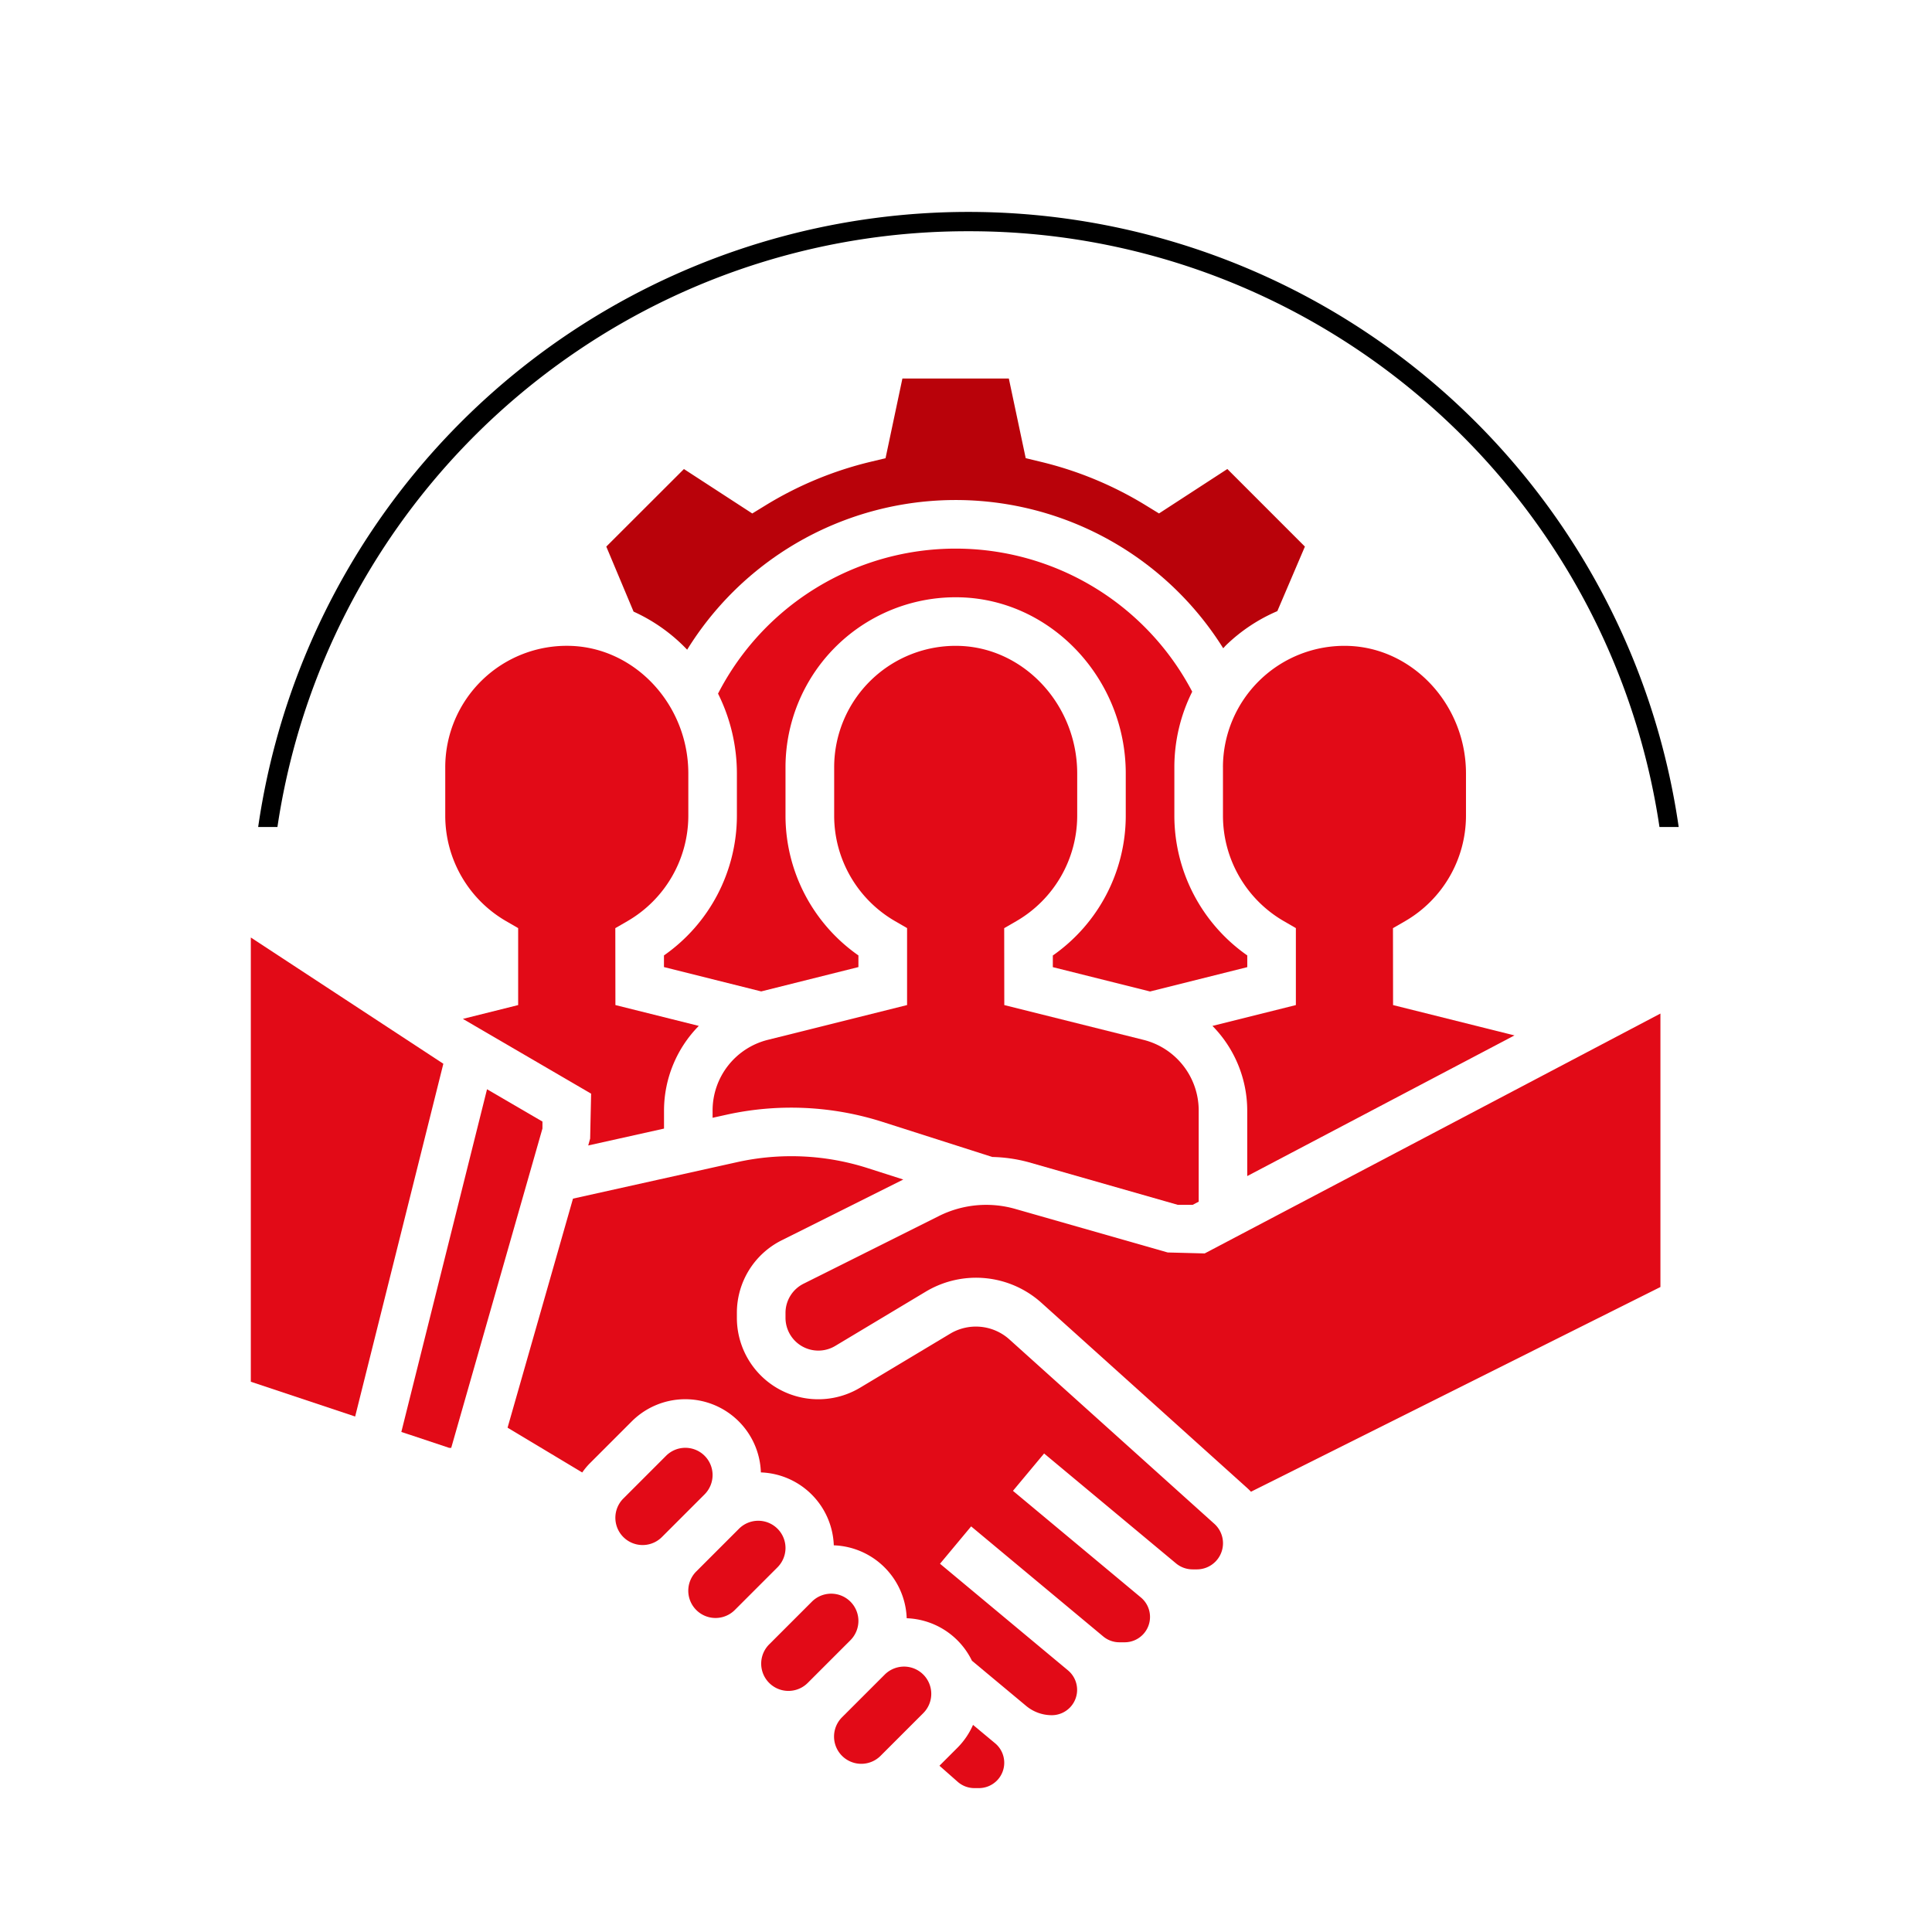
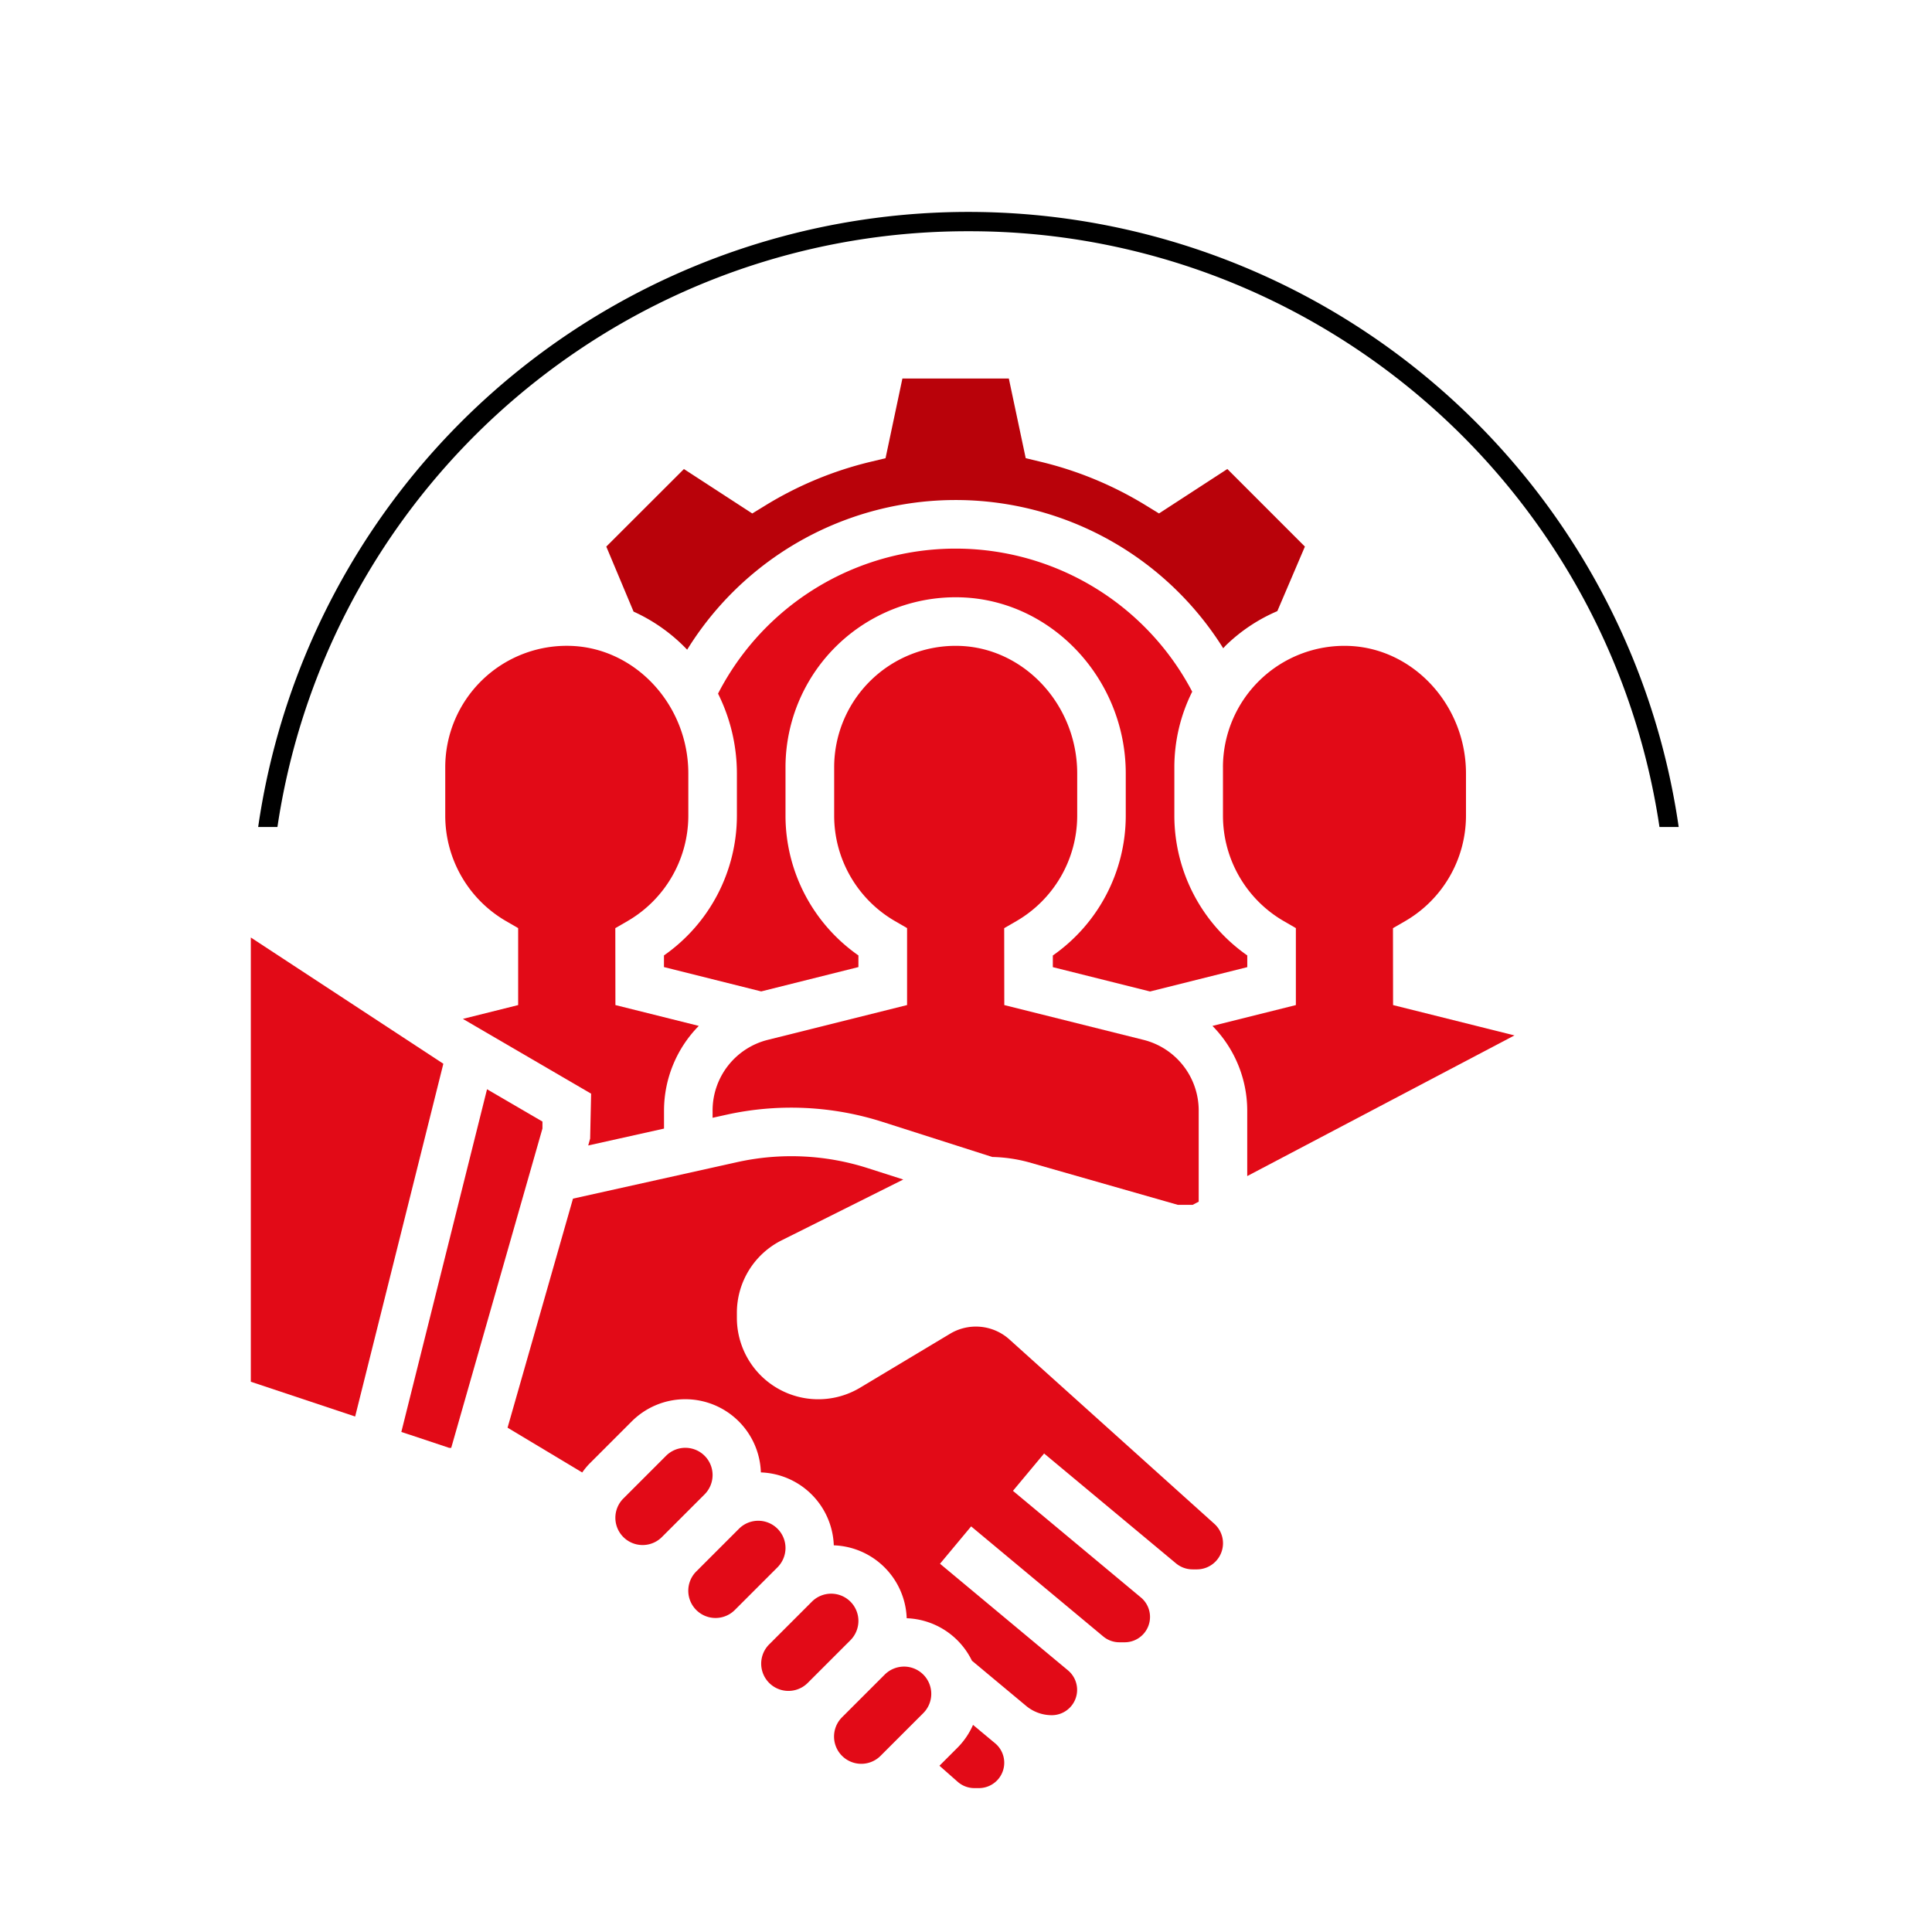
<svg xmlns="http://www.w3.org/2000/svg" width="200" height="200" viewBox="0 0 200 200">
  <defs>
    <clipPath id="clip-path">
      <rect id="Rectangle_11072" data-name="Rectangle 11072" width="156.534" height="70.308" fill="#fff" stroke="#707070" stroke-width="1" />
    </clipPath>
  </defs>
  <g id="Group_13061" data-name="Group 13061" transform="translate(17893 10657)">
    <rect id="Rectangle_11267" data-name="Rectangle 11267" width="200" height="200" transform="translate(-17893 -10657)" fill="none" />
    <g id="team_12_" data-name="team (12)" transform="translate(-17867.035 -10617.817)">
      <path id="Path_31789" data-name="Path 31789" d="M70.292,116.489l1.255.726v7.968l-5.721,1.43L79.1,134.353l-.1,4.652-.2.712,7.847-1.747v-1.864a12.518,12.518,0,0,1,3.6-8.768l-8.632-2.157-.01-7.962,1.258-.727a12.628,12.628,0,0,0,6.3-10.887v-4.4c0-7.08-5.469-13-12.192-13.206A12.575,12.575,0,0,0,64,100.575v5.032A12.615,12.615,0,0,0,70.292,116.489Zm0,0" transform="translate(-43.873 -60.321)" fill="#e20a17" />
      <path id="Path_31790" data-name="Path 31790" d="M125.379,28.073a32.674,32.674,0,0,1,55.492-.149c.1-.1.189-.211.292-.312a17.54,17.54,0,0,1,5.311-3.531l2.854-6.682L181.3,9.369l-7.075,4.6-1.354-.83a37.542,37.542,0,0,0-10.894-4.518l-1.55-.373L158.679,0H147.662l-1.746,8.252-1.548.37a37.58,37.58,0,0,0-10.894,4.52l-1.354.83-7.075-4.6L117.008,17.4l2.823,6.73A17.8,17.8,0,0,1,125.379,28.073Zm0,0" transform="translate(-80.21)" fill="#b9020a" />
      <path id="Path_31791" data-name="Path 31791" d="M0,184v45.988l10.8,3.6,9.13-36.518Zm0,0" transform="translate(0 -126.134)" fill="#e20a17" />
      <path id="Path_31792" data-name="Path 31792" d="M196.376,98.111a17.664,17.664,0,0,1-7.548-14.436V78.643a17.5,17.5,0,0,1,1.849-7.834,27.656,27.656,0,0,0-49.087.2,18.544,18.544,0,0,1,1.952,8.265v4.4a17.668,17.668,0,0,1-7.55,14.438v1.205l10.066,2.52,10.064-2.52V98.111a17.664,17.664,0,0,1-7.548-14.436V78.643a17.614,17.614,0,0,1,18.152-17.6c9.412.285,17.071,8.464,17.071,18.238v4.4a17.668,17.668,0,0,1-7.55,14.438v1.205l10.066,2.52,10.064-2.52Zm0,0" transform="translate(-93.224 -38.389)" fill="#e20a17" />
      <path id="Path_31793" data-name="Path 31793" d="M64.158,237.3l-5.738-3.346-8.87,35.474,4.952,1.65h.211l9.444-33.059Zm0,0" transform="translate(-33.968 -160.378)" fill="#e20a17" />
      <path id="Path_31794" data-name="Path 31794" d="M157.716,128.783A7.542,7.542,0,0,0,152,136.107v.744l1.442-.319a31.069,31.069,0,0,1,16.121.735l11.389,3.64a15.7,15.7,0,0,1,3.732.534l15.47,4.42H201.7l.622-.327v-9.427a7.542,7.542,0,0,0-5.716-7.324l-14.409-3.6-.01-7.962,1.258-.727a12.628,12.628,0,0,0,6.3-10.887v-4.4c0-7.08-5.469-13-12.193-13.206a12.575,12.575,0,0,0-12.966,12.572v5.032a12.615,12.615,0,0,0,6.292,10.882l1.255.726v7.968Zm0,0" transform="translate(-104.198 -60.321)" fill="#e20a17" />
      <path id="Path_31795" data-name="Path 31795" d="M317.63,100.575v5.032a12.615,12.615,0,0,0,6.292,10.882l1.255.726v7.968l-8.635,2.157a12.524,12.524,0,0,1,3.6,8.768v6.777l27.667-14.562-12.57-3.14-.01-7.962,1.258-.727a12.628,12.628,0,0,0,6.3-10.887v-4.4c0-7.08-5.469-13-12.193-13.206a12.575,12.575,0,0,0-12.966,12.572Zm0,0" transform="translate(-216.994 -60.321)" fill="#e20a17" />
      <path id="Path_31796" data-name="Path 31796" d="M136.414,274.922a5.189,5.189,0,0,0-6.033-.581l-9.37,5.618a8.426,8.426,0,0,1-12.76-7.228v-.5a8.382,8.382,0,0,1,4.66-7.538l12.565-6.282-3.706-1.186a25.921,25.921,0,0,0-13.5-.611l-16.985,3.776L84.512,284.1l7.729,4.638a7.6,7.6,0,0,1,.7-.861l4.422-4.422a7.832,7.832,0,0,1,13.372,5.276,7.833,7.833,0,0,1,7.548,7.548,7.832,7.832,0,0,1,7.548,7.548,7.826,7.826,0,0,1,6.755,4.4l5.615,4.68a4.144,4.144,0,0,0,2.645.958,2.624,2.624,0,0,0,1.681-4.64l-13.249-11.039,3.223-3.867,13.665,11.386a2.612,2.612,0,0,0,1.678.612h.549a2.624,2.624,0,0,0,1.681-4.64L136.83,290.639l3.224-3.867L153.7,298.141a2.7,2.7,0,0,0,1.731.629h.435a2.706,2.706,0,0,0,1.812-4.717Zm0,0" transform="translate(-57.934 -175.491)" fill="#e20a17" />
-       <path id="Path_31797" data-name="Path 31797" d="M219.392,233.871l-3.827-.1-15.81-4.516a10.948,10.948,0,0,0-7.841.727L177.88,237a3.379,3.379,0,0,0-1.88,3.037v.5a3.4,3.4,0,0,0,5.137,2.916l9.372-5.62a10.123,10.123,0,0,1,11.991,1.155l21.254,19.131c.151.135.295.274.432.42l42.386-21.192V209.039Zm0,0" transform="translate(-120.65 -143.299)" fill="#e20a17" />
      <path id="Path_31798" data-name="Path 31798" d="M230.154,443.191a7.792,7.792,0,0,1-1.585,2.338l-1.889,1.889,1.882,1.66a2.612,2.612,0,0,0,1.733.657h.466a2.624,2.624,0,0,0,1.68-4.64Zm0,0" transform="translate(-155.392 -303.814)" fill="#e20a17" />
      <path id="Path_31799" data-name="Path 31799" d="M199.243,424a2.839,2.839,0,0,0-2,.826l-4.423,4.422a2.821,2.821,0,0,0,3.99,3.99l4.422-4.422a2.821,2.821,0,0,0-2-4.816Zm0,0" transform="translate(-131.619 -290.658)" fill="#e20a17" />
      <path id="Path_31800" data-name="Path 31800" d="M154.064,378.82a2.821,2.821,0,0,0-4.816-1.995l-4.422,4.422a2.821,2.821,0,0,0,3.99,3.99l4.422-4.422A2.84,2.84,0,0,0,154.064,378.82Zm0,0" transform="translate(-98.714 -257.753)" fill="#e20a17" />
      <path id="Path_31801" data-name="Path 31801" d="M178.064,402.821a2.821,2.821,0,0,0-4.816-1.995l-4.422,4.422a2.821,2.821,0,0,0,3.99,3.99l4.422-4.422A2.84,2.84,0,0,0,178.064,402.821Zm0,0" transform="translate(-115.166 -274.205)" fill="#e20a17" />
      <path id="Path_31802" data-name="Path 31802" d="M130.064,354.821a2.821,2.821,0,0,0-4.816-2l-4.422,4.423a2.821,2.821,0,0,0,3.99,3.99l4.422-4.422A2.84,2.84,0,0,0,130.064,354.821Zm0,0" transform="translate(-82.262 -241.301)" fill="#e20a17" />
    </g>
    <g id="Mask_Group_347" data-name="Mask Group 347" transform="translate(-17871.016 -10641.695)" clip-path="url(#clip-path)">
      <path id="Ellipse_2628" data-name="Ellipse 2628" d="M74.288,2A71.94,71.94,0,0,0,33.872,14.344,72.5,72.5,0,0,0,7.68,46.151,72.19,72.19,0,0,0,14.344,114.7,72.5,72.5,0,0,0,46.151,140.9a72.19,72.19,0,0,0,68.552-6.665A72.5,72.5,0,0,0,140.9,102.424a72.19,72.19,0,0,0-6.665-68.552A72.5,72.5,0,0,0,102.424,7.68,71.833,71.833,0,0,0,74.288,2m0-2A74.288,74.288,0,1,1,0,74.288,74.287,74.287,0,0,1,74.288,0Z" transform="translate(3.98 6.633)" />
    </g>
  </g>
</svg>